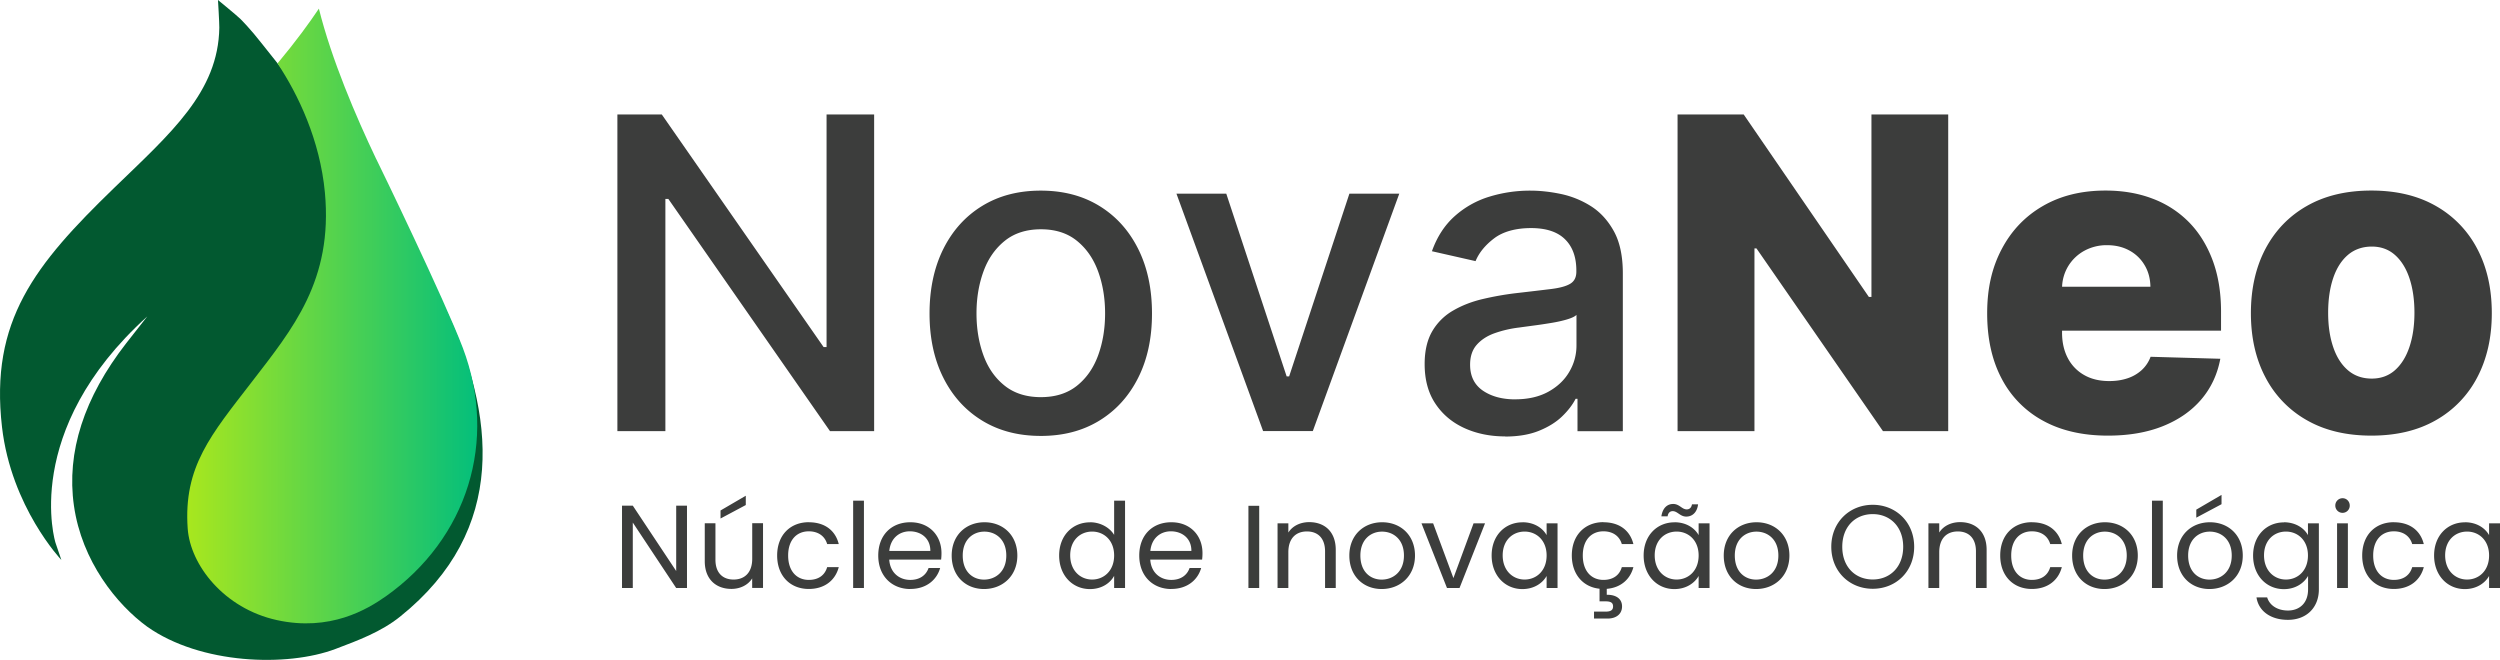
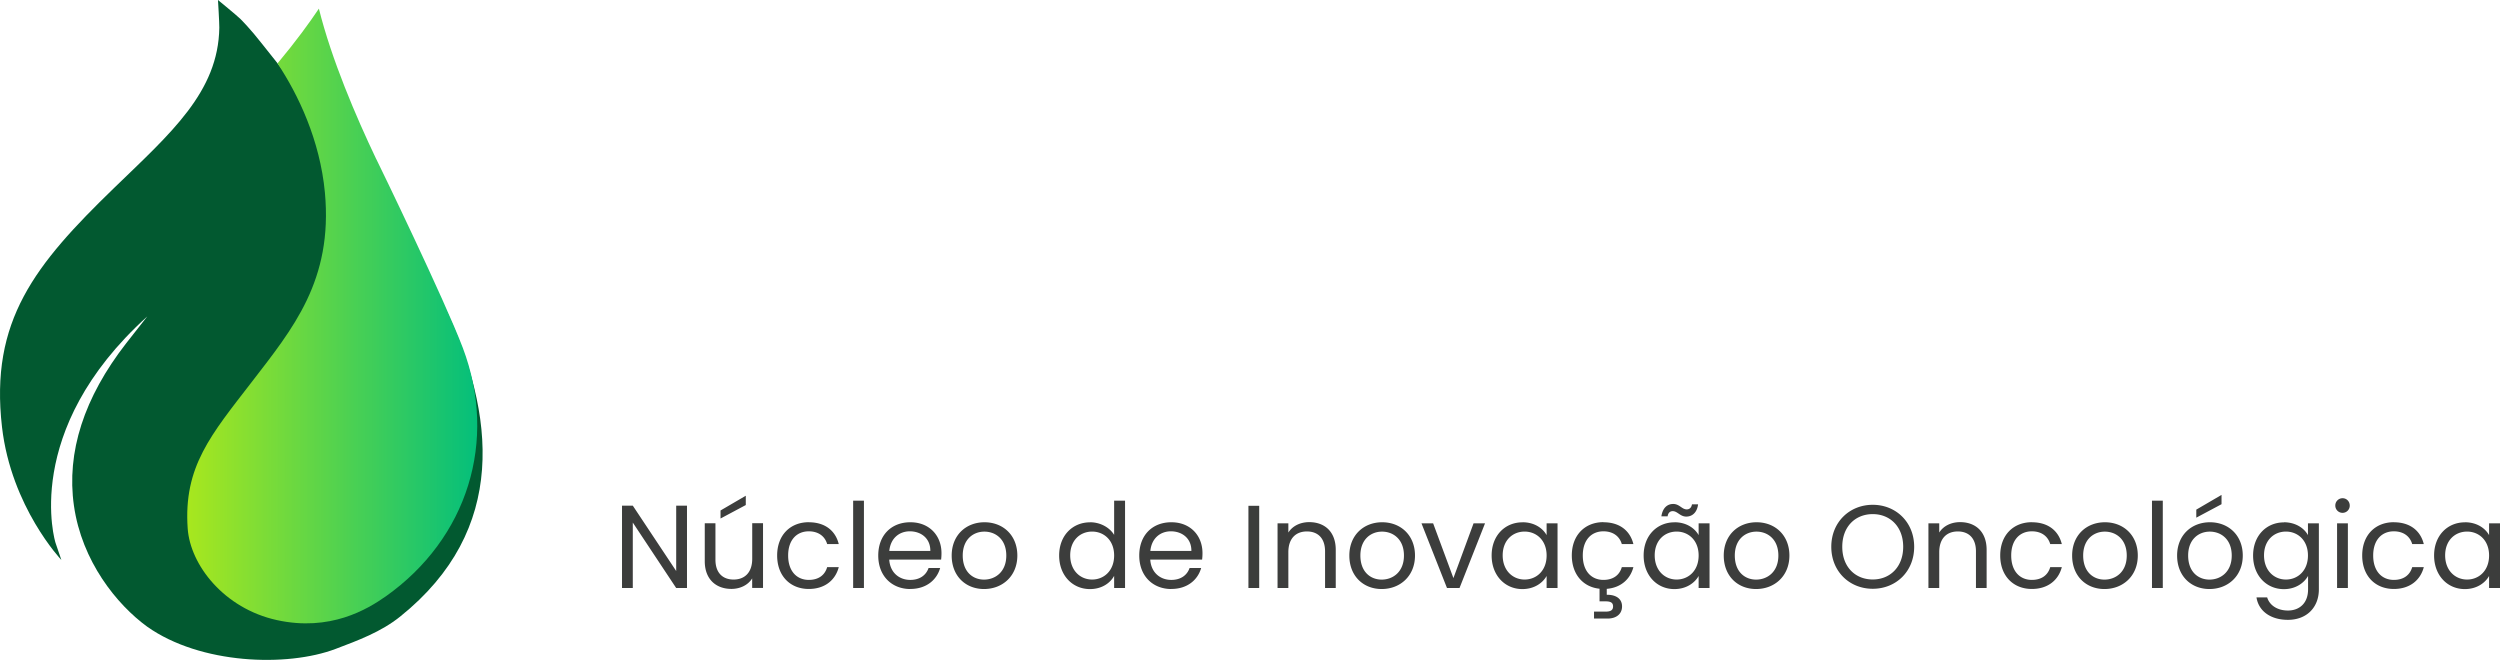
<svg xmlns="http://www.w3.org/2000/svg" width="197" height="52" fill="none" viewBox="0 0 197 52">
  <g clip-path="url(#a)">
-     <path fill="#3C3D3C" d="M68.882 9.022v24.953h-3.477L52.667 15.678h-.235v18.297H48.65V9.022h3.5l12.748 18.325h.235V9.022h3.749Zm13.13 25.328c-1.76 0-3.299-.4-4.614-1.204-1.315-.804-2.334-1.928-3.06-3.375-.727-1.448-1.09-3.133-1.09-5.066 0-1.933.363-3.637 1.09-5.094.727-1.452 1.745-2.58 3.06-3.385 1.315-.805 2.85-1.205 4.614-1.205 1.765 0 3.3.4 4.615 1.205 1.315.804 2.333 1.933 3.06 3.385.727 1.452 1.09 3.151 1.09 5.094 0 1.943-.363 3.623-1.09 5.066-.727 1.447-1.745 2.57-3.06 3.375-1.315.805-2.85 1.205-4.615 1.205Zm.015-3.056c1.143 0 2.09-.3 2.84-.9.75-.6 1.305-1.4 1.669-2.4.363-.999.545-2.099.545-3.299 0-1.2-.182-2.29-.545-3.294-.364-1.005-.918-1.81-1.669-2.419-.75-.61-1.697-.914-2.84-.914-1.143 0-2.104.305-2.855.914-.755.61-1.315 1.414-1.678 2.419-.364 1.004-.546 2.1-.546 3.294 0 1.195.182 2.305.546 3.3.363 1 .922 1.8 1.678 2.4.755.6 1.707.9 2.855.9Zm28.236-16.034-6.814 18.71h-3.916l-6.829-18.71h3.926l4.758 14.401h.196l4.749-14.402h3.93Zm8.349 19.129c-1.19 0-2.266-.22-3.232-.662-.961-.443-1.722-1.085-2.281-1.933-.56-.843-.837-1.88-.837-3.104 0-1.057.206-1.924.612-2.61a4.475 4.475 0 0 1 1.65-1.618c.693-.4 1.468-.7 2.324-.9a23.78 23.78 0 0 1 2.62-.462 380.32 380.32 0 0 0 2.74-.323c.703-.086 1.21-.224 1.53-.42.321-.194.478-.509.478-.951v-.086c0-1.062-.301-1.89-.899-2.471-.597-.586-1.491-.876-2.673-.876-1.181 0-2.199.271-2.907.81-.708.537-1.191 1.137-1.463 1.794l-3.438-.78c.406-1.139 1.004-2.057 1.793-2.762a7.257 7.257 0 0 1 2.721-1.533 10.88 10.88 0 0 1 3.242-.48c.751 0 1.549.085 2.391.26a7.192 7.192 0 0 1 2.372.958c.736.462 1.343 1.123 1.817 1.98.473.858.707 1.967.707 3.333V33.98h-3.572v-2.557h-.148c-.239.471-.593.933-1.066 1.39-.474.457-1.081.833-1.822 1.133-.741.3-1.631.453-2.668.453l.009-.01Zm.794-2.923c1.009 0 1.879-.2 2.601-.596.722-.4 1.272-.918 1.65-1.566a4.048 4.048 0 0 0 .569-2.076v-2.414c-.129.129-.383.248-.751.358-.373.11-.793.204-1.267.28-.473.077-.932.148-1.382.205-.449.062-.822.11-1.124.153a8.915 8.915 0 0 0-1.941.452c-.583.21-1.047.514-1.396.91-.345.394-.521.913-.521 1.566 0 .9.334 1.58 1.004 2.042.669.457 1.52.69 2.558.69v-.004Zm34.113-22.444v24.953h-5.14l-9.97-14.402h-.158v14.402h-6.059V9.022h5.213l9.86 14.374h.205V9.022h6.049Zm12.576 25.305c-1.965 0-3.663-.386-5.083-1.162a7.936 7.936 0 0 1-3.28-3.328c-.765-1.442-1.143-3.156-1.143-5.146 0-1.99.383-3.623 1.153-5.075.765-1.448 1.845-2.581 3.242-3.386 1.396-.809 3.036-1.214 4.93-1.214 1.338 0 2.563.205 3.672.624a7.928 7.928 0 0 1 2.874 1.838c.808.814 1.434 1.814 1.884 3.004.449 1.19.674 2.552.674 4.09v1.485h-16.334v-3.461h10.768c-.009-.633-.158-1.2-.454-1.695a3.074 3.074 0 0 0-1.205-1.162c-.512-.28-1.095-.419-1.755-.419a3.66 3.66 0 0 0-1.798.443 3.39 3.39 0 0 0-1.262 1.205 3.38 3.38 0 0 0-.488 1.723v3.523c0 .762.153 1.433.454 2.005a3.239 3.239 0 0 0 1.286 1.333c.555.319 1.215.476 1.98.476.531 0 1.009-.072 1.444-.22a3.104 3.104 0 0 0 1.114-.647 2.68 2.68 0 0 0 .698-1.047l5.495.157c-.23 1.228-.727 2.295-1.497 3.2-.77.904-1.779 1.609-3.027 2.109-1.248.5-2.692.747-4.332.747h-.01Zm20.768 0c-1.975 0-3.668-.405-5.083-1.214a8.232 8.232 0 0 1-3.266-3.385c-.765-1.452-1.143-3.133-1.143-5.052 0-1.918.382-3.613 1.143-5.06.765-1.448 1.85-2.581 3.266-3.386 1.415-.809 3.108-1.214 5.083-1.214s3.667.405 5.083 1.214a8.243 8.243 0 0 1 3.266 3.386c.765 1.452 1.142 3.137 1.142 5.06 0 1.924-.382 3.6-1.142 5.052a8.24 8.24 0 0 1-3.266 3.385c-1.416.81-3.108 1.214-5.083 1.214Zm.033-4.494c.717 0 1.325-.22 1.822-.657.497-.438.88-1.048 1.143-1.829.263-.78.397-1.68.397-2.704 0-1.024-.134-1.947-.397-2.728-.263-.78-.646-1.39-1.143-1.828-.497-.438-1.105-.657-1.822-.657-.717 0-1.367.219-1.879.657-.512.438-.899 1.047-1.162 1.828-.263.78-.397 1.69-.397 2.728 0 1.038.134 1.924.397 2.704.263.781.65 1.39 1.162 1.829.512.438 1.138.657 1.879.657Z" />
    <path fill="#025930" d="M.158 33.651c.727 6.313 4.677 10.474 4.677 10.474l-.464-1.361s-2.754-8.794 7.235-17.83c-.512.642-1.062 1.342-1.66 2.113-3.332 4.285-4.719 8.59-4.121 12.793.621 4.39 3.385 7.804 5.767 9.537 4.203 2.98 11.036 3.204 14.857 1.756 1.769-.67 3.576-1.337 5.078-2.542 17.066-13.683-4.074-36.384-10.898-45.163-.908-1.162-1.597-1.847-1.678-1.928-.278-.276-1.774-1.5-1.774-1.5s.11 1.79.105 2.18c-.077 5.071-3.811 8.294-8.287 12.627C2.74 20.863-.808 25.277.158 33.65Z" />
    <path fill="url(#b)" d="M30.388 47c-1.425 1.005-4.375 2.79-8.578 1.862-4.16-.918-6.82-4.346-7.02-7.217-.34-4.88 1.841-7.385 5.06-11.56 3.217-4.18 6.397-7.98 5.752-14.916-.388-4.133-2.11-7.732-3.735-10.17 1.502-1.804 2.52-3.214 3.261-4.318 1 4.013 2.927 8.517 4.514 11.845.005.01.01.024.02.034.234.461 5.384 11.088 6.809 14.854 2.768 7.327.382 15.016-6.087 19.592l.004-.005Z" />
    <path fill="#3C3D3C" d="M54.135 39.845v6.49h-.852l-3.419-5.157v5.156h-.85v-6.489h.85l3.42 5.151v-5.15h.85Zm5.986 6.485h-.85v-.753c-.326.529-.952.829-1.636.829-1.176 0-2.1-.724-2.1-2.185v-2.986h.842v2.871c0 1.033.57 1.562 1.43 1.562s1.468-.538 1.468-1.638v-2.8h.851v5.095l-.005.005Zm-1.353-7.266v.733l-1.99 1.062v-.633l1.99-1.162Zm4.964 2.09c1.267 0 2.099.653 2.362 1.72h-.913c-.177-.615-.69-1.006-1.45-1.006-.932 0-1.625.662-1.625 1.905 0 1.243.688 1.923 1.626 1.923.755 0 1.262-.361 1.448-1.004h.914c-.263 1.014-1.09 1.718-2.362 1.718-1.459 0-2.492-1.023-2.492-2.637s1.038-2.623 2.492-2.623v.004Zm3.495-1.699h.851v6.88h-.85v-6.88Zm4.509 6.96c-1.458 0-2.53-1.023-2.53-2.637s1.038-2.624 2.53-2.624c1.492 0 2.453 1.043 2.453 2.433 0 .186-.01.333-.028.51h-4.089c.067 1.033.794 1.6 1.66 1.6.765 0 1.252-.391 1.439-.939h.913c-.263.929-1.08 1.652-2.352 1.652l.004.005Zm-1.654-3.004h3.228c.01-.995-.737-1.543-1.617-1.543-.832 0-1.52.548-1.616 1.543h.005Zm7.459 3.004c-1.448 0-2.548-1.023-2.548-2.637s1.138-2.624 2.587-2.624c1.449 0 2.587 1.014 2.587 2.624 0 1.609-1.167 2.637-2.626 2.637Zm0-.742c.885 0 1.755-.605 1.755-1.895s-.85-1.886-1.726-1.886c-.875 0-1.707.605-1.707 1.886 0 1.28.794 1.895 1.678 1.895Zm8.359-4.519c.803 0 1.54.41 1.894.995v-2.694h.86v6.88h-.86v-.958c-.306.567-.971 1.043-1.904 1.043-1.372 0-2.429-1.071-2.429-2.647 0-1.576 1.057-2.614 2.439-2.614v-.005Zm.158.734c-.933 0-1.726.68-1.726 1.875 0 1.195.793 1.905 1.726 1.905.932 0 1.736-.695 1.736-1.895 0-1.2-.804-1.885-1.736-1.885Zm6.245 4.527c-1.459 0-2.53-1.023-2.53-2.637s1.038-2.624 2.53-2.624c1.492 0 2.453 1.043 2.453 2.433 0 .186-.01.333-.029.51H90.64c.067 1.033.794 1.6 1.659 1.6.765 0 1.253-.391 1.44-.939h.913c-.263.929-1.081 1.652-2.353 1.652l.005.005Zm-1.65-3.004h3.228c.01-.995-.737-1.543-1.616-1.543-.832 0-1.521.548-1.617 1.543h.005Zm7.723-3.556h.85v6.48h-.85v-6.48Zm6.039 3.595c0-1.044-.569-1.572-1.43-1.572-.86 0-1.463.538-1.463 1.638v2.818h-.851V41.24h.851v.724c.335-.529.952-.82 1.645-.82 1.186 0 2.09.724 2.09 2.186v3.004h-.842V43.45Zm4.461 2.965c-1.448 0-2.548-1.023-2.548-2.637s1.138-2.624 2.587-2.624c1.449 0 2.587 1.014 2.587 2.624 0 1.609-1.167 2.637-2.626 2.637Zm0-.742c.885 0 1.755-.605 1.755-1.895s-.851-1.886-1.726-1.886-1.707.605-1.707 1.886c0 1.28.794 1.895 1.678 1.895Zm4.055-4.433 1.598 4.313 1.587-4.313h.904l-2.009 5.094h-.989l-2.009-5.094h.918Zm7.039-.086c.952 0 1.607.481 1.903 1.014v-.928h.861v5.094h-.861v-.947c-.306.547-.97 1.033-1.912 1.033-1.363 0-2.42-1.071-2.42-2.647 0-1.576 1.057-2.614 2.429-2.614v-.005Zm.168.734c-.933 0-1.727.68-1.727 1.875 0 1.195.794 1.905 1.727 1.905.932 0 1.735-.695 1.735-1.895 0-1.2-.803-1.885-1.735-1.885Zm6.211-.734c1.267 0 2.099.653 2.362 1.72h-.913c-.177-.615-.689-1.006-1.449-1.006-.932 0-1.626.662-1.626 1.905 0 1.243.689 1.923 1.626 1.923.756 0 1.263-.361 1.449-1.004h.913c-.244.938-.98 1.619-2.099 1.709v.467c.717-.01 1.205.304 1.205.918 0 .615-.478.957-1.138.957h-1.071v-.547h.904c.401 0 .597-.11.597-.41s-.196-.4-.597-.4h-.469v-.995c-1.286-.128-2.185-1.123-2.185-2.623 0-1.6 1.037-2.623 2.491-2.623v.01Zm5.6 0c.951 0 1.606.481 1.903 1.014v-.928h.86v5.094h-.86v-.947c-.306.547-.971 1.033-1.913 1.033-1.363 0-2.42-1.071-2.42-2.647 0-1.576 1.057-2.614 2.43-2.614v-.005Zm.167.734c-.932 0-1.726.68-1.726 1.875 0 1.195.794 1.905 1.726 1.905.932 0 1.736-.695 1.736-1.895 0-1.2-.804-1.885-1.736-1.885Zm-.268-2.176c.493 0 .684.428 1.067.428.205 0 .372-.128.411-.4h.483c-.077.633-.45.967-.933.967-.483 0-.688-.429-1.066-.429-.206 0-.363.129-.402.41h-.492c.095-.643.449-.976.932-.976Zm6.532 6.703c-1.449 0-2.549-1.023-2.549-2.637s1.138-2.624 2.587-2.624c1.449 0 2.587 1.014 2.587 2.624 0 1.609-1.166 2.637-2.625 2.637Zm0-.742c.885 0 1.755-.605 1.755-1.895s-.851-1.886-1.726-1.886-1.707.605-1.707 1.886c0 1.28.793 1.895 1.678 1.895Zm9.191.723c-1.832 0-3.266-1.366-3.266-3.309 0-1.942 1.439-3.309 3.266-3.309 1.826 0 3.266 1.367 3.266 3.31 0 1.942-1.43 3.308-3.266 3.308Zm0-.733c1.372 0 2.4-.995 2.4-2.576 0-1.58-1.028-2.575-2.4-2.575-1.373 0-2.401.985-2.401 2.575 0 1.59 1.028 2.576 2.401 2.576Zm8.134-2.213c0-1.044-.57-1.572-1.43-1.572-.861 0-1.463.538-1.463 1.638v2.818h-.852V41.24h.852v.724c.334-.529.951-.82 1.644-.82 1.186 0 2.09.724 2.09 2.186v3.004h-.841V43.45Zm4.403-2.296c1.268 0 2.1.653 2.363 1.72h-.914c-.177-.615-.688-1.006-1.449-1.006-.932 0-1.625.662-1.625 1.905 0 1.243.688 1.923 1.625 1.923.756 0 1.263-.361 1.449-1.004h.914c-.263 1.014-1.091 1.718-2.363 1.718-1.458 0-2.491-1.023-2.491-2.637s1.038-2.623 2.491-2.623v.004Zm5.724 5.261c-1.449 0-2.548-1.023-2.548-2.637s1.138-2.624 2.587-2.624c1.448 0 2.587 1.014 2.587 2.624 0 1.609-1.167 2.637-2.626 2.637Zm0-.742c.885 0 1.755-.605 1.755-1.895s-.851-1.886-1.726-1.886-1.707.605-1.707 1.886c0 1.28.794 1.895 1.678 1.895Zm3.744-6.218h.852v6.88h-.852v-6.88Zm4.529 6.96c-1.449 0-2.549-1.023-2.549-2.637s1.138-2.624 2.587-2.624c1.449 0 2.587 1.014 2.587 2.624 0 1.609-1.167 2.637-2.625 2.637Zm0-.742c.884 0 1.755-.605 1.755-1.895s-.851-1.886-1.727-1.886c-.875 0-1.707.605-1.707 1.886 0 1.28.794 1.895 1.679 1.895Zm.951-6.675v.733l-1.989 1.061v-.633l1.989-1.161Zm4.906 2.156c.933 0 1.607.467 1.904 1.014v-.928h.86v5.204c0 1.404-.942 2.4-2.443 2.4-1.344 0-2.305-.681-2.472-1.767h.841c.187.614.794 1.033 1.636 1.033.903 0 1.587-.576 1.587-1.661v-1.067c-.306.548-.971 1.043-1.903 1.043-1.372 0-2.429-1.071-2.429-2.647 0-1.576 1.057-2.614 2.429-2.614l-.01-.01Zm.168.734c-.933 0-1.726.68-1.726 1.875 0 1.195.793 1.905 1.726 1.905.932 0 1.736-.695 1.736-1.895 0-1.2-.804-1.885-1.736-1.885Zm3.892-2.052a.57.57 0 0 1 .579-.576c.306 0 .559.252.559.576a.566.566 0 0 1-.559.576.57.57 0 0 1-.579-.576Zm.139 1.404h.851v5.094h-.851V41.24Zm4.471-.086c1.267 0 2.099.653 2.362 1.72h-.913c-.177-.615-.689-1.006-1.449-1.006-.933 0-1.626.662-1.626 1.905 0 1.243.689 1.923 1.626 1.923.755 0 1.262-.361 1.449-1.004h.913c-.263 1.014-1.09 1.718-2.362 1.718-1.459 0-2.491-1.023-2.491-2.637s1.037-2.623 2.491-2.623v.004Zm5.604 0c.952 0 1.607.481 1.903 1.014v-.928H197v5.094h-.861v-.947c-.306.547-.97 1.033-1.912 1.033-1.363 0-2.42-1.071-2.42-2.647 0-1.576 1.057-2.614 2.429-2.614v-.005Zm.168.734c-.933 0-1.727.68-1.727 1.875 0 1.195.794 1.905 1.727 1.905.932 0 1.735-.695 1.735-1.895 0-1.2-.803-1.885-1.735-1.885Z" />
  </g>
  <defs>
    <linearGradient id="b" x1="14.757" x2="37.609" y1="24.9" y2="24.9" gradientUnits="userSpaceOnUse">
      <stop stop-color="#A8E71E" />
      <stop offset="1" stop-color="#04BF7B" />
    </linearGradient>
    <clipPath id="a">
      <path fill="#fff" d="M0 0h197v52H0z" />
    </clipPath>
  </defs>
</svg>